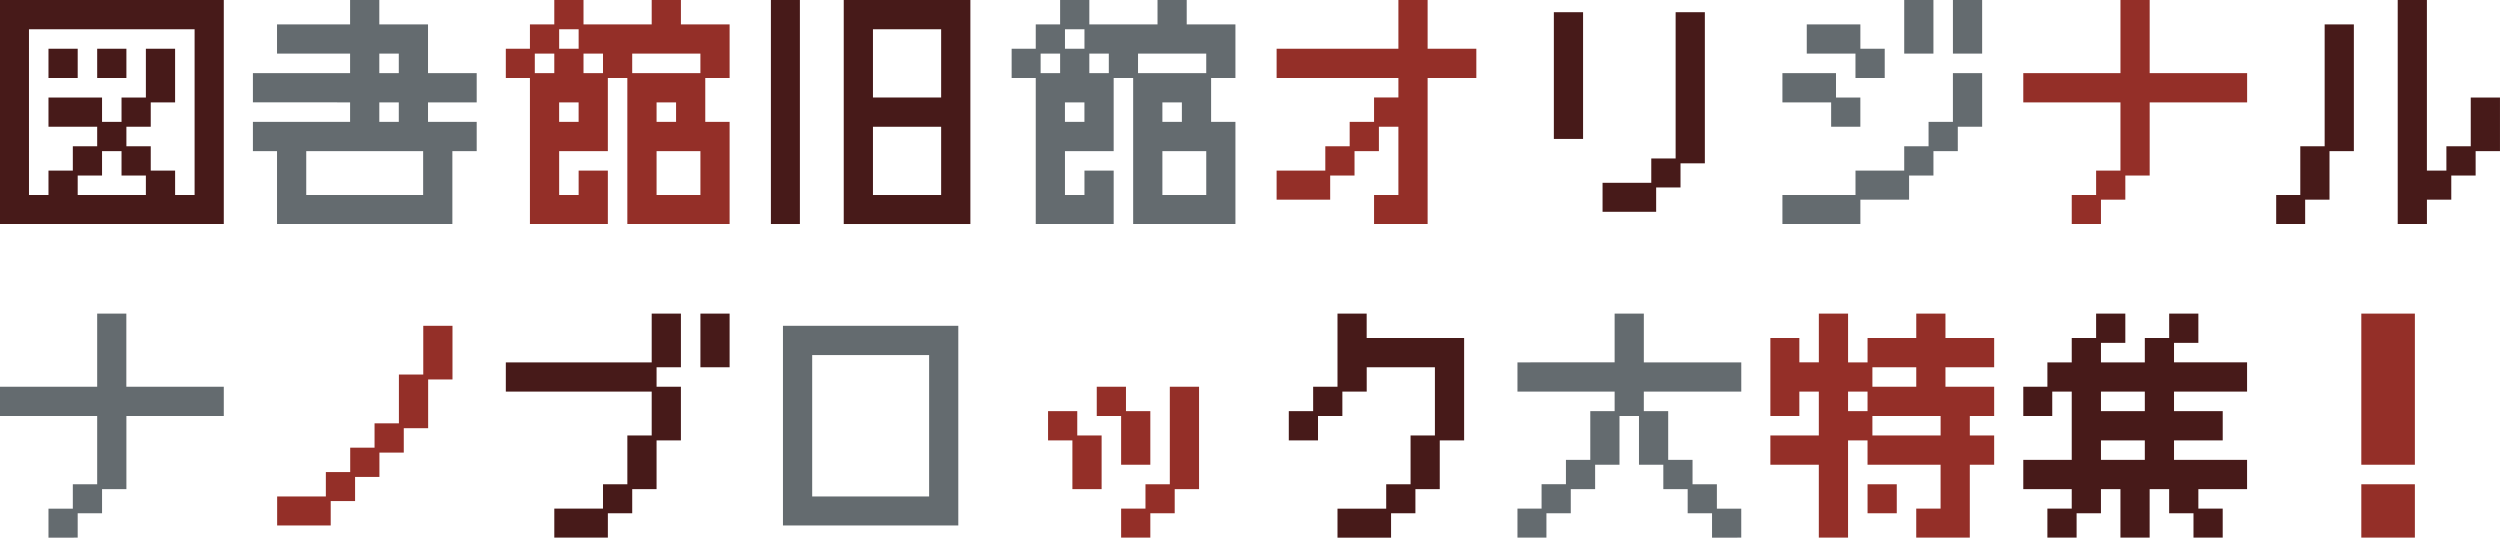
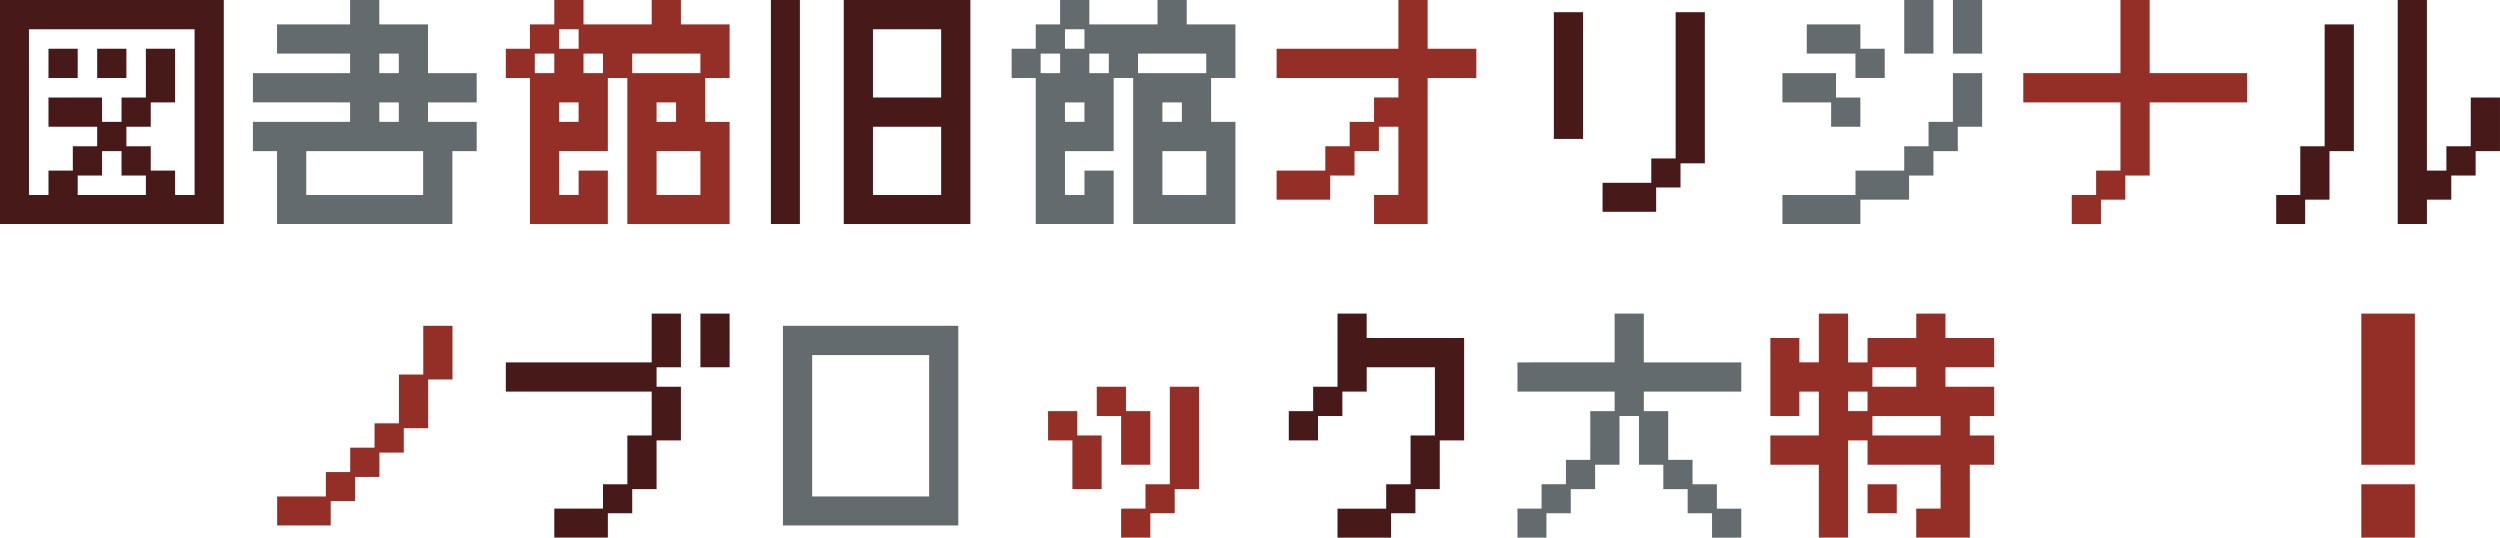
<svg xmlns="http://www.w3.org/2000/svg" id="Group_1284" data-name="Group 1284" width="372" height="80" viewBox="0 0 372 80">
  <path id="Path_1272" data-name="Path 1272" d="M7.214,11.607h4.348V7.253H7.214Zm7.247,0h4.348V7.253H14.46Zm-2.9,14.508h3.623V22.488h2.9v3.627h3.623v2.9H11.561ZM4.311,4.353H28.956V29.017h-2.9V25.39H22.432V21.762H18.808v-2.9h3.623V15.235h3.623V7.255H21.707v7.253H18.084v3.627h-2.9V14.508H7.214v4.353H14.46v2.9H10.837V25.39H7.214v3.627h-2.9ZM0,33.333H33.3V0H0Z" fill="#471a19" />
  <path id="Path_1273" data-name="Path 1273" d="M30.536,22.488H47.931v6.528H30.536Zm10.872-7.255h2.9v2.9h-2.9Zm0-7.253h2.9v2.9h-2.9ZM37.06,0V3.627H26.188V7.98H37.06v2.9H22.6v4.352H37.06v2.9H22.6v4.353h3.588V33.333H52.28V22.488H55.9V18.135H48.655v-2.9H55.9V10.882H48.655V3.627H41.408V0Z" transform="translate(15.033)" fill="#646b6f" />
  <path id="Path_1274" data-name="Path 1274" d="M67.632,22.488h6.524v6.528H67.632Zm-14.5-7.255h2.9v2.9h-2.9Zm14.5,0h2.9v2.9h-2.9ZM49.513,7.98h2.9v2.9h-2.9Zm7.247,0h2.9v2.9h-2.9Zm7.247,0H74.154v2.9H64.006ZM53.136,4.353h2.9v2.9h-2.9ZM66.907,0V3.627H56.76V0H52.412V3.627H48.788V7.253H45.2v4.353h3.588V33.333H60.383V25.388H56.035v3.628h-2.9V22.488h7.247V11.607h2.9V33.333H78.5v-15.2H74.878V11.607H78.5V3.627H71.255V0Z" transform="translate(30.066)" fill="#942f28" />
  <path id="Path_1275" data-name="Path 1275" d="M68.888,33.333H73.2V0H68.888ZM84.073,18.862H94.22V29.017H84.073Zm0-14.508H94.22V14.508H84.073Zm-4.348,28.98H98.57V0H79.725Z" transform="translate(45.823)" fill="#471a19" />
  <path id="Path_1276" data-name="Path 1276" d="M112.832,22.488h6.526v6.528h-6.526Zm-14.5-7.255h2.9v2.9h-2.9Zm14.5,0h2.9v2.9h-2.9ZM94.713,7.98h2.9v2.9h-2.9Zm7.247,0h2.9v2.9h-2.9Zm7.247,0h10.149v2.9H109.206ZM98.336,4.353h2.9v2.9h-2.9ZM112.107,0V3.627H101.96V0H97.612V3.627H93.988V7.253H90.4v4.353h3.588V33.333h11.595V25.388h-4.348v3.628h-2.9V22.488h7.247V11.607h2.9V33.333H123.7v-15.2H120.08V11.607H123.7V3.627h-7.249V0Z" transform="translate(60.132)" fill="#646b6f" />
  <path id="Path_1277" data-name="Path 1277" d="M132.2,0V7.254H114.078v4.353H132.2v2.9h-3.623v3.627H124.95v3.627h-3.625v3.627h-7.247v4.318h7.971V26.115h3.623V22.489H129.3V18.862h2.9V29.017h-3.623v4.317h7.971V11.607h7.249V7.254h-7.249V0Z" transform="translate(75.882 0)" fill="#942f28" />
  <path id="Path_1278" data-name="Path 1278" d="M143.2,19.95h-4.348V1.088H143.2Zm13.773,2.9V1.088h4.348v22.49H157.7v3.59h-3.625v3.627H146.1V26.478h7.249V22.851Z" transform="translate(92.361 0.725)" fill="#471a19" />
  <path id="Path_1279" data-name="Path 1279" d="M159.277,10.882v4.353h7.249v3.627h4.348V14.508H167.25V10.882Zm25.369,0v7.253h-3.623v3.627H177.4V25.39h-7.249v3.627H159.277v4.317h11.6V29.707h7.247V26.115h3.625V22.488h3.625V18.862h3.623v-7.98ZM162.9,3.627V7.98h7.247v3.627H174.5V7.255h-3.623V3.627ZM177.4,7.98h4.348V0H177.4Zm7.248,0h4.348V0h-4.348Z" transform="translate(105.947)" fill="#646b6f" />
  <path id="Path_1280" data-name="Path 1280" d="M195.261,0V10.882H180.8v4.352h14.46V25.389h-3.623v3.628h-3.625v4.317h4.348V29.707h3.625V26.115h3.623V15.234h14.5V10.882h-14.5V0Z" transform="translate(120.264 0)" fill="#942f28" />
  <path id="Path_1281" data-name="Path 1281" d="M210.612,3.627V21.762h-3.625v7.255H203.4v4.317h4.311V29.707h3.623V22.488h3.625V3.627ZM221.484,0V33.333h4.348V29.707h3.623V26.115h3.623V22.488H236.7v-7.98h-4.348v7.253h-3.625v3.627h-2.9V0Z" transform="translate(135.296)" fill="#471a19" />
-   <path id="Path_1282" data-name="Path 1282" d="M14.46,28V38.882H0v4.352H14.46V53.388H10.837v3.63H7.214v4.315H11.56V57.707h3.625v-3.59h3.623V43.233H33.3V38.882h-14.5V28Z" transform="translate(0 18.667)" fill="#646b6f" />
  <path id="Path_1283" data-name="Path 1283" d="M46.509,36.343V29.088h4.348v7.982H47.234v7.253H43.609v3.628H39.985v3.627H36.362v3.59H32.737v3.627H24.765V54.478h7.249V50.851h3.623V47.224h3.623V43.6h3.625V36.343Z" transform="translate(16.473 19.392)" fill="#942f28" />
  <path id="Path_1284" data-name="Path 1284" d="M66.907,28v7.255H45.2v4.352H66.907v6.528H63.284V53.39H59.66v3.628H52.414v4.315h7.971V57.707h3.623v-3.59h3.623V46.862h3.623v-7.98H67.632v-2.9h3.623V28Zm7.249,7.98H78.5V28H74.156Z" transform="translate(30.066 18.666)" fill="#471a19" />
  <path id="Path_1285" data-name="Path 1285" d="M96.057,58.795H69.965V29.088H96.057ZM74.314,54.478h17.4V33.441h-17.4Z" transform="translate(46.539 19.392)" fill="#646b6f" />
  <path id="Path_1286" data-name="Path 1286" d="M93.654,38.156v4.353h3.623v7.255h4.348V41.782H98V38.156Zm7.247-3.627v4.353h3.625v7.253h4.346v-7.98h-3.623V34.529Zm10.872,0V49.037h-3.623v3.628h-3.623v4.315h4.346V53.354H112.5v-3.59h3.623V34.529Z" transform="translate(62.296 23.019)" fill="#942f28" />
  <path id="Path_1287" data-name="Path 1287" d="M122.413,28V38.882H118.79v3.627h-3.623v4.353h4.346V43.233h3.625V39.607h3.623V35.98h10.148V46.135h-3.623v7.253H129.66v3.63h-7.247v4.315h7.971V57.707h3.623v-3.59h3.623V46.862h3.625V31.627h-14.5V28Z" transform="translate(76.606 18.667)" fill="#471a19" />
  <path id="Path_1288" data-name="Path 1288" d="M150.059,28v7.253H135.6v4.353h14.459v2.9h-3.623v7.253h-3.623v3.627h-3.625v3.63H135.6v4.315h4.311V57.707h3.623v-3.59h3.623V50.488h3.625V43.233h2.9v7.255h3.623v3.628h3.623v3.59h3.625v3.627H168.9V57.018h-3.625v-3.63h-3.623V49.762h-3.623V42.508h-3.625v-2.9h14.5V35.253h-14.5V28Z" transform="translate(90.198 18.667)" fill="#646b6f" />
  <path id="Path_1289" data-name="Path 1289" d="M172.661,57.707h4.348V53.39h-4.348Zm.721-14.473h10.149v2.9H173.382Zm-3.623-3.627h2.9v2.9h-2.9Zm3.623-3.627h6.526v2.9h-6.526ZM179.908,28v3.627h-7.247v3.627h-2.9V28h-4.348v7.253h-2.9V31.627H158.2V43.233h4.311V39.607h2.9v6.528H158.2v4.353h7.21V61.333h4.348V46.862h2.9v3.627h10.87v6.53h-3.623v4.315h7.971V50.488H191.5V46.135h-3.623v-2.9H191.5V38.882h-7.247v-2.9H191.5V31.627h-7.247V28Z" transform="translate(105.231 18.666)" fill="#942f28" />
-   <path id="Path_1290" data-name="Path 1290" d="M192.359,46.862h6.526v2.9h-6.526Zm0-7.255h6.526v2.9h-6.526ZM202.508,28v3.627h-3.623v3.627h-6.526v-2.9h3.625V28h-4.348v3.627h-3.625v3.627h-3.623v3.628H180.8v4.352h4.311V39.607h2.9V49.762H180.8v4.355h7.21v2.9h-3.623v4.315h4.348V57.707h3.623v-3.59h2.9v7.217h4.346V54.117h2.9v3.59h3.623v3.627h4.348V57.018h-3.623v-2.9H214.1V49.762h-10.87v-2.9h7.247V42.508h-7.247v-2.9H214.1V35.253h-10.87v-2.9h3.623V28Z" transform="translate(120.264 18.666)" fill="#471a19" />
  <path id="Path_1291" data-name="Path 1291" d="M211.007,61.333h7.971V53.39h-7.971Zm0-10.845h7.971V28h-7.971Z" transform="translate(140.356 18.666)" fill="#942f28" />
</svg>